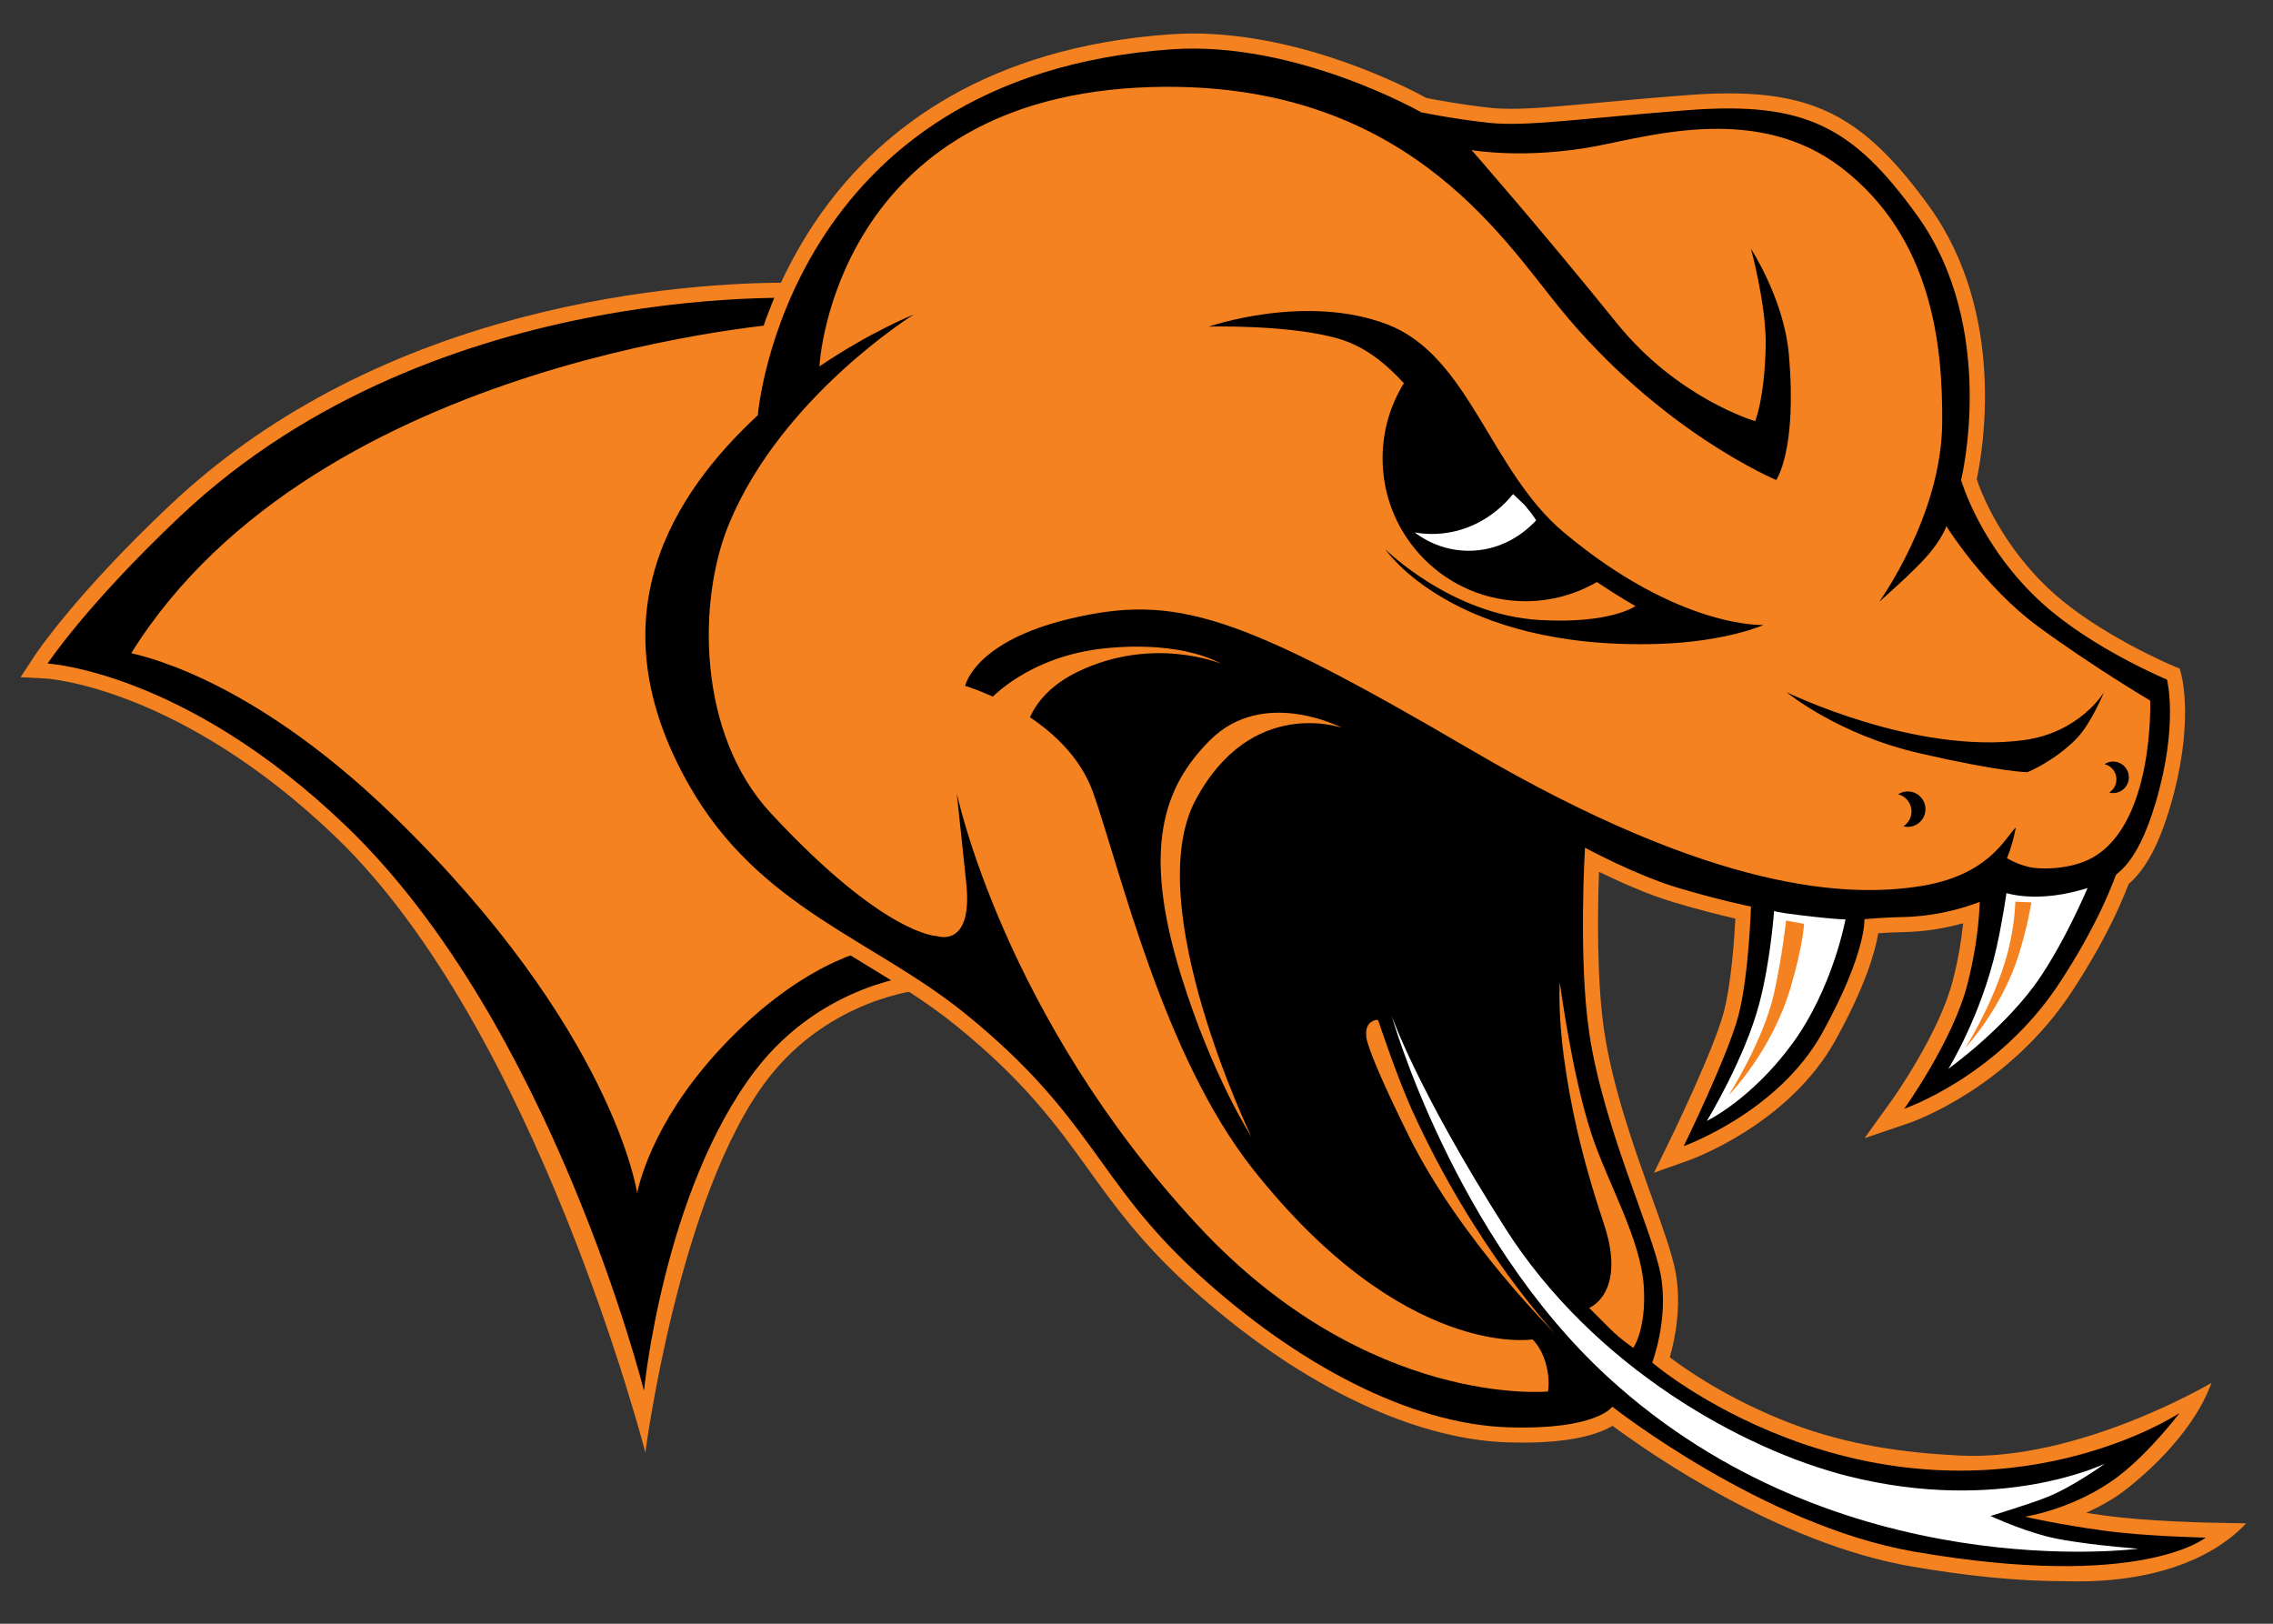
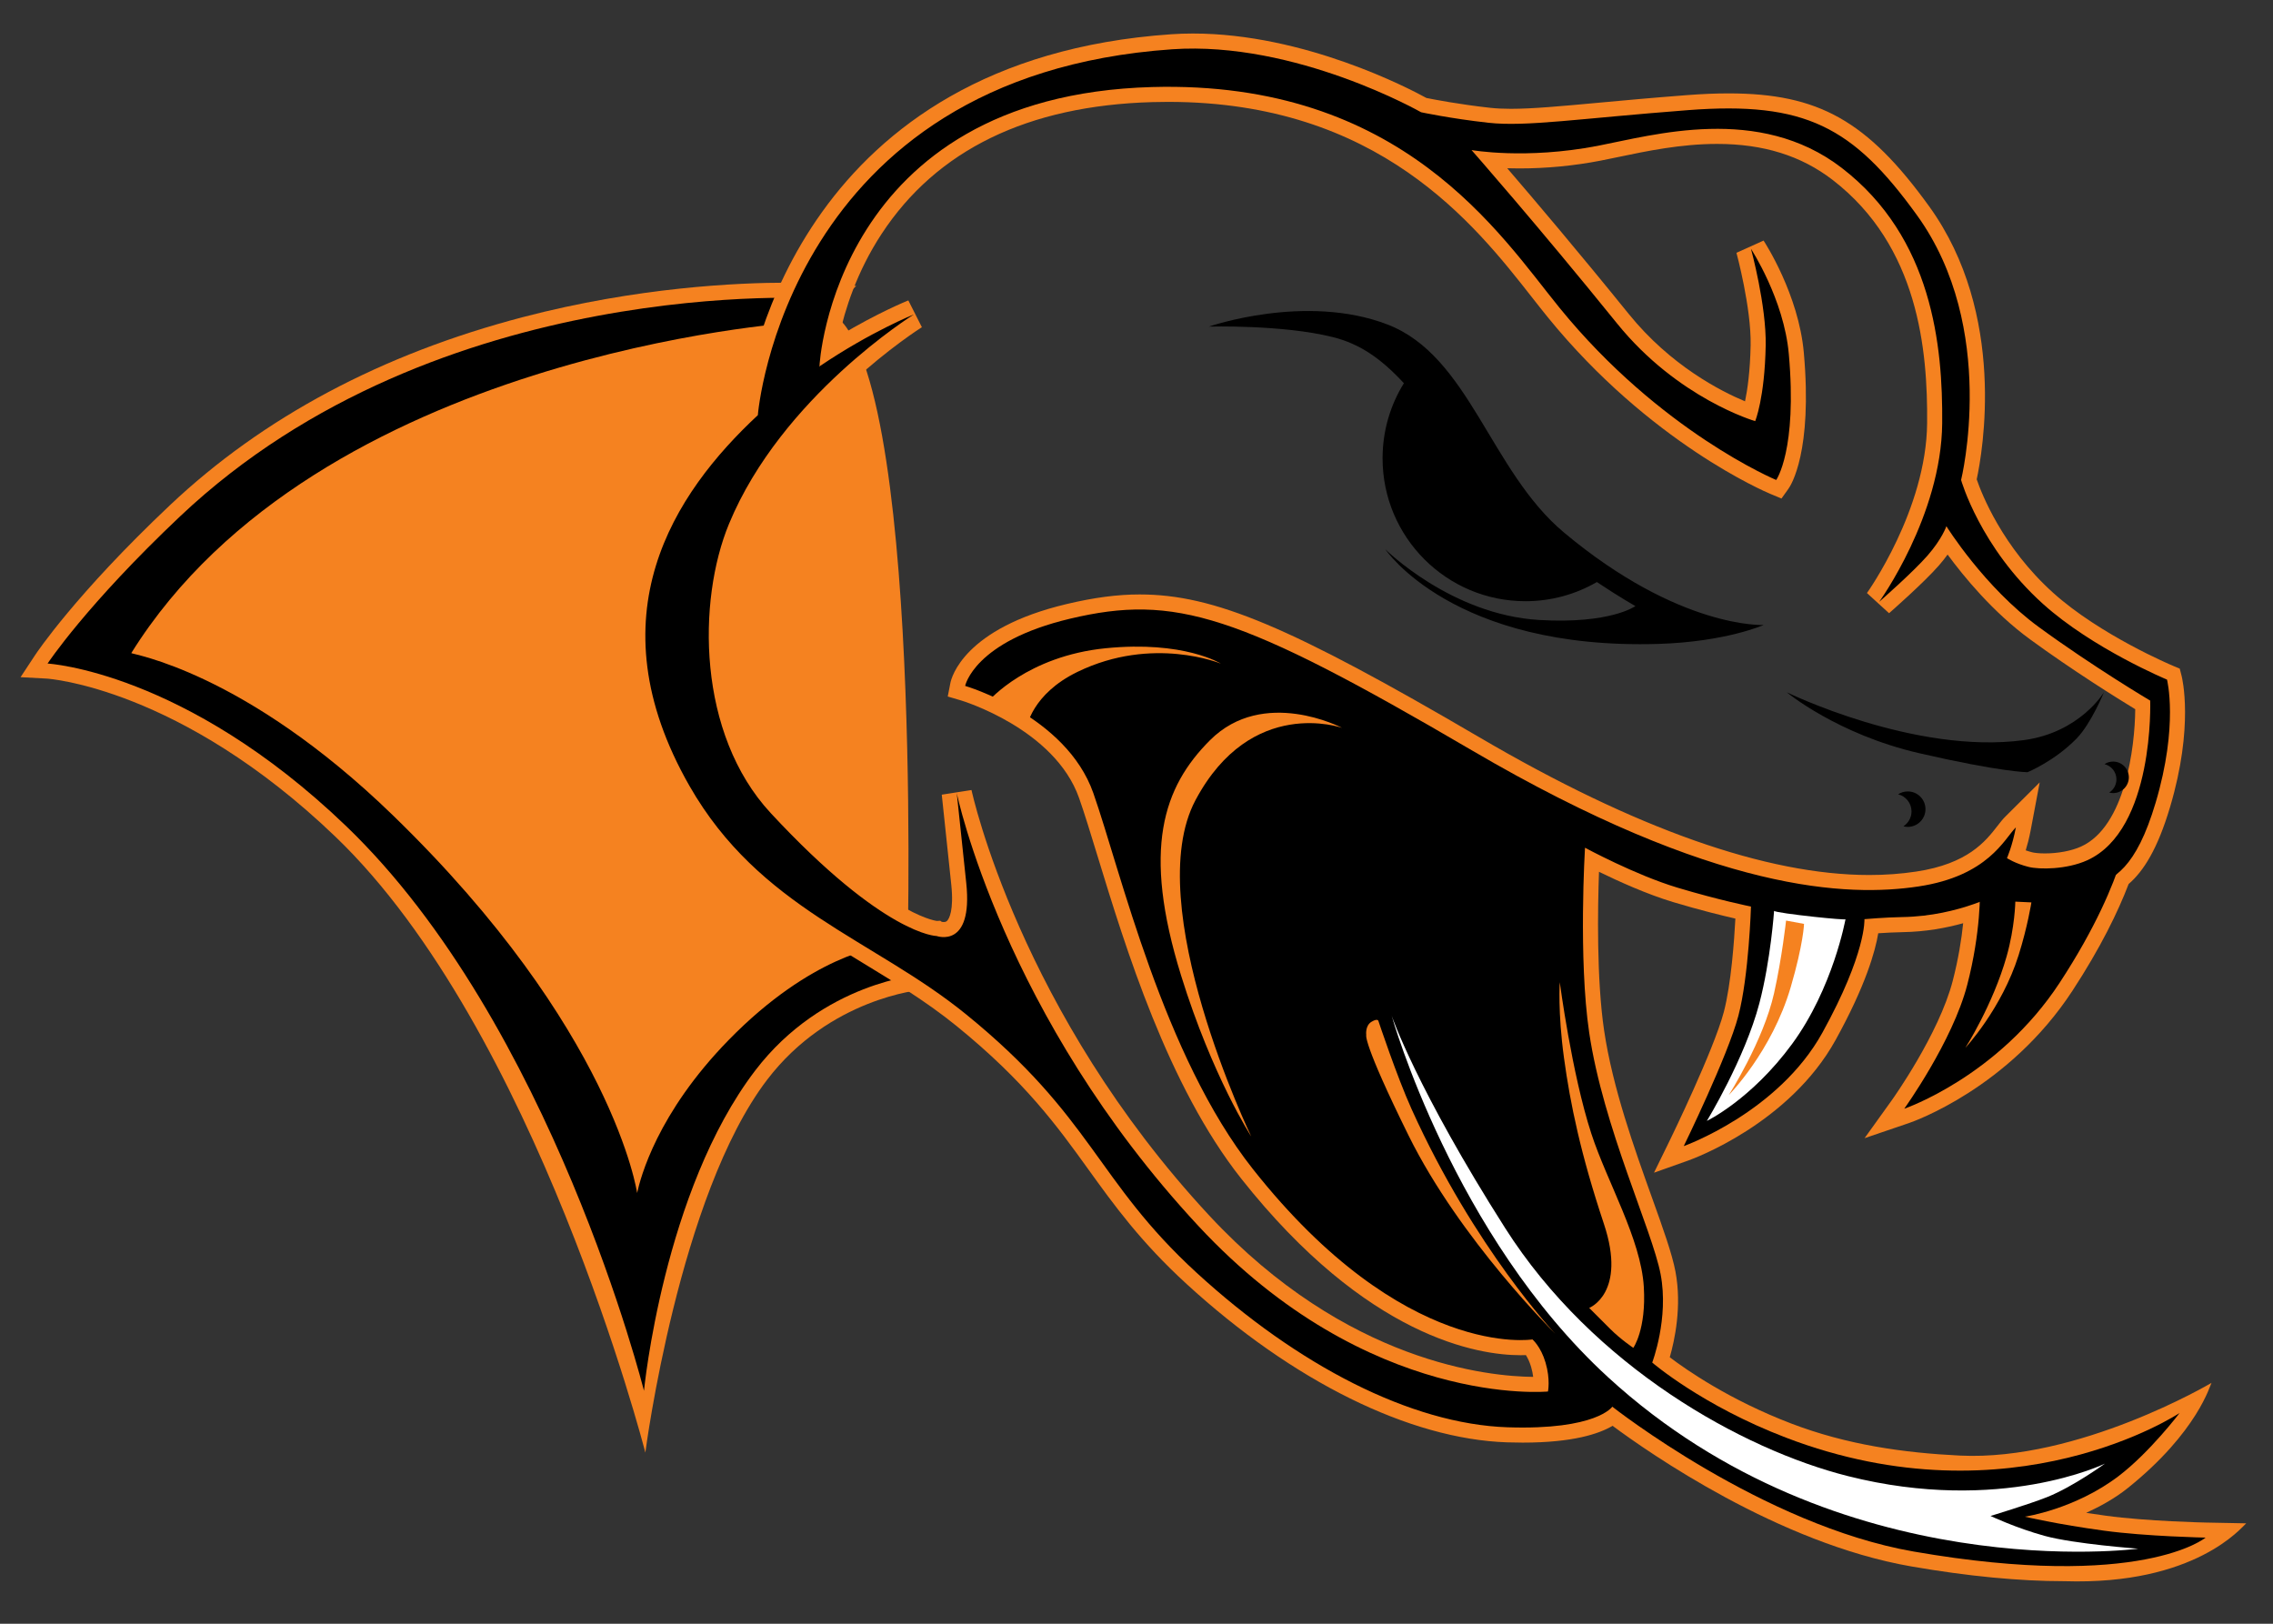
<svg xmlns="http://www.w3.org/2000/svg" version="1.1" x="0px" y="0px" width="640.469px" height="457.477px" viewBox="0 0 640.469 457.477" enable-background="new 0 0 640.469 457.477" xml:space="preserve">
  <rect x="0" y="0" width="640.469" height="457.477" fill="#333333" stroke="none" />
  <g id="SPOT">
</g>
  <g id="BW">
    <path fill="#F58220" d="M231.164,87.277c-89.036-6.686-167.553,30.479-201.542,101.148c15.256,5.519,50.967,18.691,76.277,44.429   c36.133,36.74,58.399,97.154,73.21,126.168c3.691-14.877,11.835-32.822,19.778-46.533c21.558-37.205,56.856-45.699,56.856-45.699   S260.193,89.458,231.164,87.277z" />
    <path fill="#F58220" d="M181.844,409.265c-0.256-1.023-30.824-119.342-87.353-173.553c-43.808-42.011-80.947-44.501-81.317-44.521   l-7.382-0.403l4.069-6.173c0.453-0.688,11.418-17.146,38.004-42.258c26.238-24.779,59.702-42.614,99.463-53.008   c32.312-8.447,60.574-9.709,74.545-9.709c6.027,0,9.473,0.231,9.617,0.242l9.77,0.67l-15.54,14.467l-1.509,0.1   c-0.333,0.021-33.697,2.333-72.934,14.804c-34.521,10.972-80.551,32.207-107.549,71.54c29.388,8.911,56.168,31.849,69.926,45.189   c43.09,41.789,59.936,76.766,66.336,95.104c3.872-8.562,10.609-19.744,22.273-31.689c24.349-24.945,44.54-27.385,45.388-27.477   l1.581-0.172l22.329,15.582l-11.926,0.873c-0.247,0.02-25.883,2.271-43.486,25.354   C191.307,336.796,181.897,408.714,181.844,409.265L181.844,409.265z" />
    <path d="M205.301,293.03c-20.161,20.652-24.838,38.793-25.779,43.086c0,0-6.629-46.1-68.823-106.416   c-42.101-40.83-73.894-45.398-73.706-45.697c52.584-84.338,186.94-93.121,186.94-93.121l7.267-6.765   c0,0-107.66-7.389-180.419,61.326c-26.533,25.062-37.375,41.508-37.375,41.508s38.575,2.109,84.025,45.696   c58.103,55.723,84.024,159.203,84.024,159.203s5.455-56.291,31.317-90.199c19.067-25.002,46.554-27.014,46.554-27.014   l-11.219-7.828C248.107,266.81,228.865,268.89,205.301,293.03z" />
-     <path fill="#F58220" d="M592.842,431.255c-13.293-1.811-22.303-3.939-22.303-3.939s14.113-2.066,26.447-11.453   c8.763-6.672,17.169-17.762,17.169-17.762s-47.104,31.355-110.937,6.939c-23.669-9.055-37.666-21.148-37.666-21.148   s4.735-12.434,2.368-24.867c-2.368-12.432-16.173-41.41-20.129-68.084c-3.085-20.797-1.185-52.1-1.185-52.1   s14.208,7.695,26.05,11.248c11.841,3.553,20.722,5.328,20.722,5.328s-0.593,19.537-3.553,30.787   c-2.96,11.248-15.393,36.707-15.393,36.707s26.642-9.473,39.074-31.971s11.842-31.971,11.842-31.971s5.883-0.514,10.656-0.59   c16.352-0.268,28.146-7.146,28.146-7.146s9.337,3.932,25.228-1.404c6.222-2.035,12.486-5.059,18.016-23.658   c6.513-21.904,3.208-34.691,3.208-34.691s-20.925-8.709-34.931-21.314c-17.761-15.986-23.09-34.932-23.09-34.932   s10.586-42.721-12.432-74.596c-17.978-24.895-31.471-32.146-64.532-29.603c-30.786,2.368-45.589,4.735-56.245,3.553   c-10.656-1.185-18.944-2.96-18.944-2.96s-35.334-20.152-70.181-17.738c-108.762,7.534-116.702,102.683-116.707,103.082   c-23.655,22.019-42.908,56.879-15.591,104.701c19.776,34.619,48.051,42.834,74.19,64.049   c35.849,29.096,36.635,46.834,65.053,72.883s60.352,42.615,87.613,43.523c25.104,0.836,29.497-5.803,29.497-5.803   s42.464,33.449,84.95,40.818c64.209,11.139,82.228-3.932,82.228-3.932S604.806,432.884,592.842,431.255z" />
    <path fill="#F58220" d="M621.564,428.968c-0.164-0.004-16.562-0.342-28.15-1.92c-1.958-0.268-3.822-0.541-5.58-0.814   c3.777-1.744,7.902-3.928,11.724-6.994c19.776-15.871,23.228-29.158,23.584-29.629c-0.235,0.154-37.469,22.111-70.868,20.488   c-15.867-0.771-31.881-3.035-47.537-9.025c-17.431-6.668-29.546-15.107-34.242-18.678c1.363-4.732,3.463-14.369,1.598-24.166   c-0.96-5.037-3.466-12.029-6.638-20.879c-4.932-13.762-11.067-30.885-13.463-47.033c-2.147-14.482-1.806-34.508-1.44-44.697   c5.363,2.623,13.499,6.318,20.887,8.535c7.527,2.26,13.832,3.801,17.542,4.648c-0.316,6.029-1.188,18.445-3.259,26.32   c-2.819,10.713-14.979,35.674-15.103,35.924l-4.564,9.35l9.802-3.486c1.15-0.408,28.309-10.283,41.369-33.918   c8.473-15.332,11.172-25.006,12.011-30.057c2.008-0.133,4.569-0.275,6.839-0.312c6.518-0.105,12.331-1.193,17.09-2.516   c-0.458,4.418-1.325,10.006-2.95,16.273c-3.893,15.014-16.969,33.336-17.101,33.52l-7.73,10.768l12.548-4.271   c1.137-0.387,28.041-9.791,45.994-37.215c8.026-12.262,12.897-22.371,15.866-30.125c4.193-3.615,8.151-9.832,11.672-21.676   c6.771-22.773,3.396-36.396,3.25-36.964l-0.529-2.045l-1.948-0.812c-0.203-0.085-20.439-8.595-33.724-20.551   c-14.349-12.915-20.196-28.049-21.531-31.963c1.612-7.475,8.592-46.457-13.389-76.894c-17.407-24.104-31.15-31.842-56.558-31.842   c-3.599,0-7.44,0.161-11.741,0.491c-9.789,0.753-17.815,1.492-24.896,2.144c-10.788,0.993-18.582,1.712-24.671,1.712   c-2.211,0-4.135-0.095-5.884-0.289c-8.687-0.965-15.841-2.347-17.917-2.767c-4.709-2.589-34.334-18.158-65.771-18.158   c-2.094,0-4.18,0.071-6.2,0.211c-103.346,7.159-118.663,91.253-120.45,105.285c-34.826,33.066-41.199,69.579-18.939,108.547   c13.862,24.268,33.518,36.229,52.525,47.793c8.88,5.404,18.062,10.99,26.375,17.736c19.42,15.762,28.451,28.301,37.187,40.428   c7.215,10.018,14.677,20.377,27.673,32.289c29.947,27.453,62.876,43.723,90.341,44.637c1.499,0.051,2.977,0.076,4.392,0.076   c14.176,0,21.547-2.486,25.315-4.736c10.142,7.529,46.767,33.131,84.157,39.617c15.933,2.764,30.456,4.164,43.167,4.164h0.001   c36.98,1.168,50.105-15.377,51.209-16.301L621.564,428.968z M340.781,342.517c-53.473-57.498-66.878-119.174-67.037-119.932v-0.002   l-8.379,1.311c0,0,1.922,18.164,2.676,25.326c0.779,7.404-0.654,9.639-1.113,10.148c-0.178,0.199-0.418,0.41-1.011,0.41   c-0.248,0-0.458-0.041-0.566-0.064l-0.416-0.301l-0.927,0.057c-1.113-0.139-15.139-2.48-43.725-33.273   c-20.422-21.998-18.691-58.267-10.94-76.996c14.124-34.126,50.059-56.788,50.419-57.012l-3.816-7.549   c-0.416,0.167-8.581,3.461-19.465,9.997c1.557-7.216,4.883-17.978,11.91-28.705c15.518-23.688,41.215-36.193,76.373-37.165   c1.487-0.042,2.961-0.062,4.409-0.062c59.319,0,86.333,34.449,102.472,55.032c1.586,2.021,3.074,3.92,4.486,5.654   c28.761,35.352,61.348,49.189,62.721,49.762l3.121,1.3l1.966-2.752c0.705-0.988,6.819-10.456,4.325-38.368   c-1.458-16.323-10.932-30.937-11.334-31.55l-7.646,3.445c0.042,0.153,4.197,15.503,3.995,26.034   c-0.144,7.437-0.907,12.623-1.576,15.811c-6.819-2.844-21.002-10.065-32.761-24.609c-14.148-17.499-26.824-32.431-34.245-41.061   c1.073,0.032,2.213,0.051,3.415,0.051c7.628,0,15.315-0.735,22.851-2.186c1.575-0.304,3.288-0.663,5.116-1.046   c7.811-1.637,17.531-3.675,27.761-3.675c13.026,0,23.661,3.311,32.516,10.122c24.263,18.663,26.832,48.058,26.655,68.544   c-0.212,24.395-16.79,47.641-16.955,47.869l6.234,5.686c0.396-0.346,9.735-8.531,14.017-13.425   c0.956-1.093,1.774-2.134,2.474-3.103c4.567,6.224,12.801,16.262,23.205,23.865c12.16,8.886,24.818,16.755,29.666,19.706   c-0.08,10.667-2.815,33.075-15.293,38.711c-2.664,1.203-6.457,1.92-10.147,1.92c-1.72,0-2.98-0.162-3.586-0.312   c-0.672-0.168-1.284-0.357-1.83-0.551c0.47-1.535,0.979-3.467,1.398-5.684l2.541-13.461l-9.709,9.664   c-0.749,0.746-1.427,1.619-2.212,2.629c-3.292,4.236-8.266,10.639-22.878,12.83c-4.334,0.65-8.664,0.967-13.238,0.967   c-28.935,0-65.871-13.041-109.782-38.759c-53.356-31.25-74.844-40.286-95.798-40.286c-6.242,0-12.769,0.857-20.538,2.698   c-28.975,6.863-32.484,20.704-32.789,22.259l-0.739,3.799l3.711,1.093c0.265,0.077,26.437,7.982,33.303,27.527   c1.529,4.348,3.238,9.939,5.22,16.416c7.872,25.742,19.77,64.645,40.452,90.787c35.533,44.908,66.894,49.758,78.727,49.758   c0.552,0,1.05-0.012,1.491-0.029c0.472,0.74,1.03,1.83,1.469,3.316c0.308,1.041,0.486,1.994,0.584,2.82   C419.735,387.825,379.404,384.048,340.781,342.517z" />
    <path fill="#FFFFFF" d="M426.719,138.741c-0.121,0.156-0.251,0.302-0.374,0.453c1.084,1.048,2.176,2.089,3.28,3.117   C428.648,141.13,427.654,139.961,426.719,138.741z" />
    <path d="M557.881,249.759c0.051,1.363,0.328,12.705-3.558,27.689c-4.144,15.984-17.761,34.93-17.761,34.93   s26.451-9.004,43.811-35.521c20.633-31.52,18.992-47.316,19.158-38.891C585.281,250.741,571.522,246.81,557.881,249.759z" />
-     <path fill="#FFFFFF" d="M570.475,248.849c-0.06,0.047-4.311-2.779-4.311-2.779s-1.452,11.316-3.553,20.721   c-4.33,19.402-13.616,34.34-13.616,34.34s16.577-11.842,26.05-26.051s16.625-33.184,16.625-33.184   c-1.506,0.502-5.031,4.553-6.561,4.947C576.053,249.187,570.955,248.489,570.475,248.849z" />
    <path fill="#F58220" d="M567.861,254.03c0,0-0.103,7.15-2.455,15.436c-3.888,13.689-11.61,25.738-11.61,25.738   s10.238-10.969,14.989-26.076c2.552-8.115,3.607-14.883,3.607-14.883L567.861,254.03z" />
    <path d="M592.842,431.255c-13.293-1.811-22.303-3.939-22.303-3.939s14.113-2.066,26.447-11.453   c8.763-6.672,17.169-17.762,17.169-17.762s-47.104,31.355-110.937,6.939c-23.669-9.055-37.666-21.148-37.666-21.148   s4.735-12.434,2.368-24.867c-2.368-12.432-16.173-41.41-20.129-68.084c-3.085-20.797-1.185-52.1-1.185-52.1   s14.208,7.695,26.05,11.248c11.841,3.553,20.722,5.328,20.722,5.328s-0.593,19.537-3.553,30.787   c-2.96,11.248-15.393,36.707-15.393,36.707s26.642-9.473,39.074-31.971s11.842-31.971,11.842-31.971s5.883-0.514,10.656-0.59   c16.352-0.268,28.146-7.146,28.146-7.146s9.337,3.932,25.228-1.404c6.222-2.035,12.486-5.059,18.016-23.658   c6.513-21.904,3.208-34.691,3.208-34.691s-20.925-8.709-34.931-21.314c-17.761-15.986-23.09-34.932-23.09-34.932   s10.586-42.721-12.432-74.596c-17.978-24.895-31.471-32.146-64.532-29.603c-30.786,2.368-45.589,4.735-56.245,3.553   c-10.656-1.185-18.944-2.96-18.944-2.96s-35.334-20.152-70.181-17.738c-108.762,7.534-116.702,102.683-116.707,103.082   c-23.655,22.019-46.608,56.587-19.291,104.408c19.777,34.623,51.751,43.127,77.891,64.342   c35.849,29.096,36.635,46.834,65.053,72.883s60.352,42.615,87.613,43.523c25.104,0.836,29.497-5.803,29.497-5.803   s42.464,33.449,84.95,40.818c64.209,11.139,82.228-3.932,82.228-3.932S604.806,432.884,592.842,431.255z M436.173,392.048   c0,0-50.574,4.895-98.501-46.641c-55.06-59.203-68.085-121.959-68.085-121.959s1.922,18.164,2.677,25.328   c1.965,18.672-8.34,14.943-8.34,14.943s-14.649-0.055-46.753-34.635c-20.727-22.325-20.718-59.843-11.751-81.508   c14.84-35.856,52.102-58.994,52.102-58.994s-12.107,4.839-26.456,14.54c-0.003,0.04-0.066,0.127-0.164,0.24   c-0.077-0.812,4.344-76.368,93.745-78.84c70.461-1.947,98.113,41.707,114.777,62.189c28.417,34.93,61.06,48.521,61.06,48.521   s5.978-8.371,3.552-35.522c-1.38-15.452-10.656-29.601-10.656-29.601s4.36,15.971,4.145,27.234   c-0.286,14.904-2.961,21.312-2.961,21.312s-21.764-6.301-38.923-27.524c-22.498-27.825-41.003-48.85-41.003-48.85   s15.2,2.728,35.522-1.185c15.794-3.038,45.443-11.749,68.784,6.206c25.553,19.656,28.5,50.122,28.312,71.945   c-0.227,26.109-17.761,50.323-17.761,50.323s9.473-8.288,13.616-13.025c4.145-4.735,5.328-8.288,5.328-8.288   s10.657,17.17,26.05,28.418s31.378,20.721,31.378,20.721s1.276,36.393-17.761,44.995c-5.756,2.6-13.421,2.629-16.514,1.855   c-3.801-0.951-6.082-2.471-6.082-2.471s1.52-3.424,2.51-8.67c-3.261,3.246-7.799,13.701-27.455,16.65   c-19.639,2.945-57.002,1.965-125.797-38.328c-65.846-38.567-83.722-44.106-113.211-37.121   c-27.149,6.432-29.602,18.945-29.602,18.945s28.417,8.286,36.114,30.193c7.697,21.904,19.69,73.992,44.995,105.977   c42.627,53.875,78.741,47.955,78.741,47.955s2.348,1.98,3.688,6.521C436.9,388.663,436.173,392.048,436.173,392.048z" />
    <path d="M585.145,208.055c4.086-4.2,7.697-13.024,7.697-13.024s-6.744,11.361-22.596,13.495   c-30.786,4.145-66.803-13.495-66.803-13.495s14.209,11.841,37.299,17.169c23.09,5.328,30.547,5.367,30.547,5.367   S578.939,214.438,585.145,208.055z" />
    <path d="M440.687,150.036c-20.802-17.396-26.642-49.73-49.73-58.612c-23.09-8.88-50.324,0.593-50.324,0.593   s20.722-0.593,34.931,2.96c7.686,1.922,13.64,6.101,20.016,12.993c-3.807,6.148-6.008,13.393-6.008,21.155   c0,22.235,18.025,40.26,40.259,40.26c7.335,0,14.205-1.972,20.127-5.401c6.4,4.284,10.86,6.773,10.86,6.773   s-6.97,5.101-27.099,3.916c-24.822-1.459-43.354-19.899-43.354-19.899s18.945,28.418,76.966,26.641   c18.946-0.58,29.603-5.328,29.603-5.328S473.249,177.269,440.687,150.036z" />
-     <path fill="#FFFFFF" d="M426.345,139.194c-5.587,6.888-13.752,11.245-22.861,11.245c-1.659,0-3.287-0.15-4.874-0.427   c4.348,3.26,9.591,5.162,15.234,5.162c7.396,0,14.1-3.273,19.006-8.579c-0.963-1.508-2.081-2.903-3.225-4.284   C428.521,141.283,427.429,140.242,426.345,139.194z" />
    <path fill="#FFFFFF" d="M511.148,258.304c-5.404-0.582-11.276-1.363-11.258-1.701c-0.001,0.016-0.967,13.945-4.144,26.049   c-4.108,15.652-14.801,33.156-14.801,33.156s12.479-5.969,23.998-21.652c11.575-15.766,15.067-35.172,15.067-35.178   C519.98,259.157,515.732,258.802,511.148,258.304z" />
    <path fill="#F58220" d="M388.421,287.722c0,0,5.189,15.609,9.336,24.783c17.829,39.465,40.481,63.279,40.481,63.279   s-26.819-26.447-41.346-55.875c-13.053-26.439-11.921-28.309-11.921-28.309s-0.372-2.609,1.491-3.727   C388.324,286.757,388.421,287.722,388.421,287.722z" />
    <path fill="#FFFFFF" d="M392.141,286.204c0,0,17.408,61.889,60.979,101.832c65.004,59.59,149.359,48.295,149.359,48.295   s-18.017-1.316-26.37-3.611c-8.088-2.219-15.237-5.609-15.237-5.609s11.069-3.357,15.984-5.328   c7.442-2.984,16.245-9.416,16.245-9.416s-29.385,14.379-72.488,3.496c-29.656-7.49-71.639-30.787-96.504-69.861   C399.244,306.925,392.141,286.204,392.141,286.204z" />
    <path fill="#F58220" d="M447.792,368.497c0,0,10.657-4.145,4.144-23.68c-6.513-19.537-9.474-33.748-11.249-46.771   c-1.775-13.025-1.184-21.314-1.184-21.314s3.373,25.725,8.881,42.627c4.471,13.717,13.983,29.666,14.8,43.219   c0.724,11.996-2.959,17.168-2.959,17.168s-3.552-2.365-6.512-5.326C450.752,371.458,447.792,368.497,447.792,368.497z" />
    <path fill="#F58220" d="M503.265,259.364c0,0-1.137,10.412-3.378,20.449c-3.01,13.484-12.759,28.707-12.759,28.707   s12.123-12.203,17.449-30.393c3.594-12.273,3.753-17.826,3.753-17.826L503.265,259.364z" />
    <path fill="#F58220" d="M378.148,205.072c0,0-22.095-11.629-37.211,3.488c-13.186,13.185-19.186,30.666-8.141,66.283   c8.868,28.596,19.769,45.35,19.769,45.35s-31.424-65.287-15.699-94.771C352.591,195.939,378.148,205.072,378.148,205.072z" />
    <path fill="#F58220" d="M278.668,197.384c0,0,10.784-12.538,32.868-14.746c22.086-2.209,32.46,4.334,32.46,4.334   s-19.154-7.974-40.372,2.317c-12.955,6.282-14.333,15.663-14.333,15.663L278.668,197.384z" />
    <path d="M537.549,222.978c-1.001,0-1.928,0.301-2.709,0.809c2.165,0.549,3.773,2.494,3.773,4.83c0,1.758-0.914,3.297-2.287,4.188   c0.394,0.1,0.799,0.168,1.223,0.168c2.76,0,4.998-2.236,4.998-4.996S540.309,222.978,537.549,222.978z" />
    <path d="M595.406,214.567c-0.889,0-1.714,0.266-2.408,0.717c1.925,0.488,3.354,2.215,3.354,4.293c0,1.562-0.812,2.932-2.032,3.723   c0.351,0.088,0.71,0.15,1.087,0.15c2.453,0,4.442-1.988,4.442-4.441S597.859,214.567,595.406,214.567z" />
  </g>
  <g id="CMYK">
</g>
</svg>